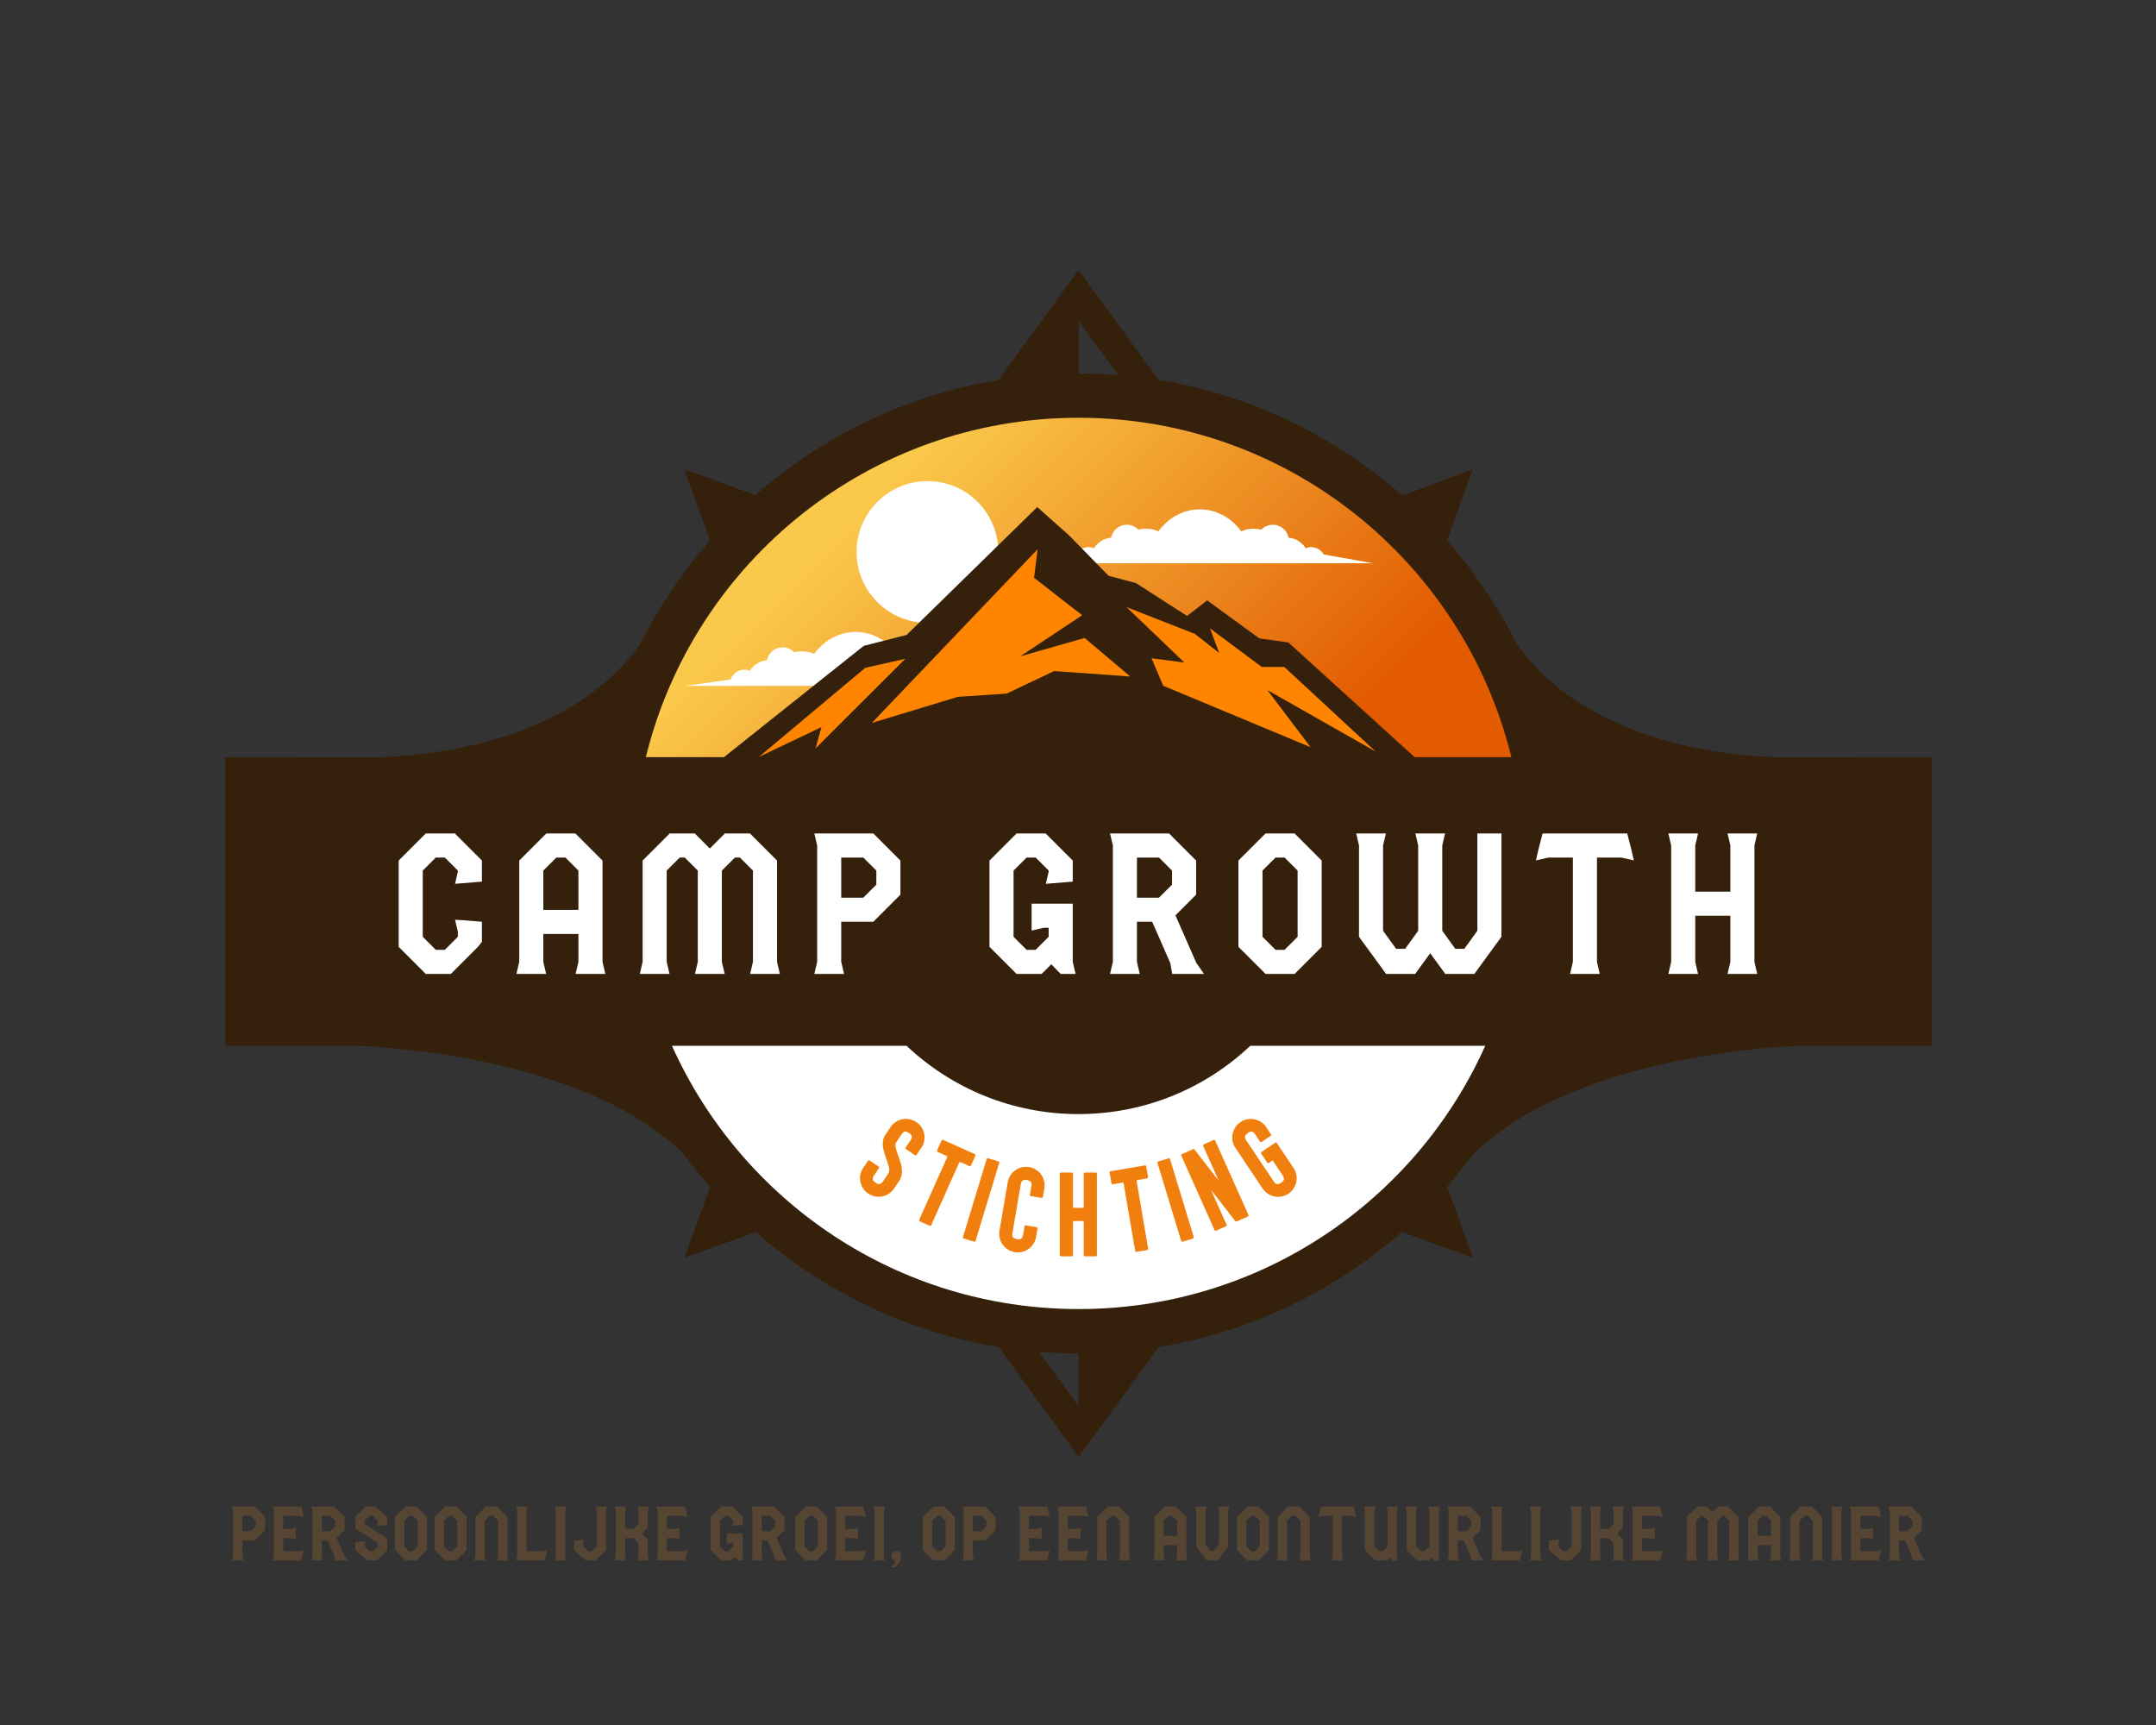
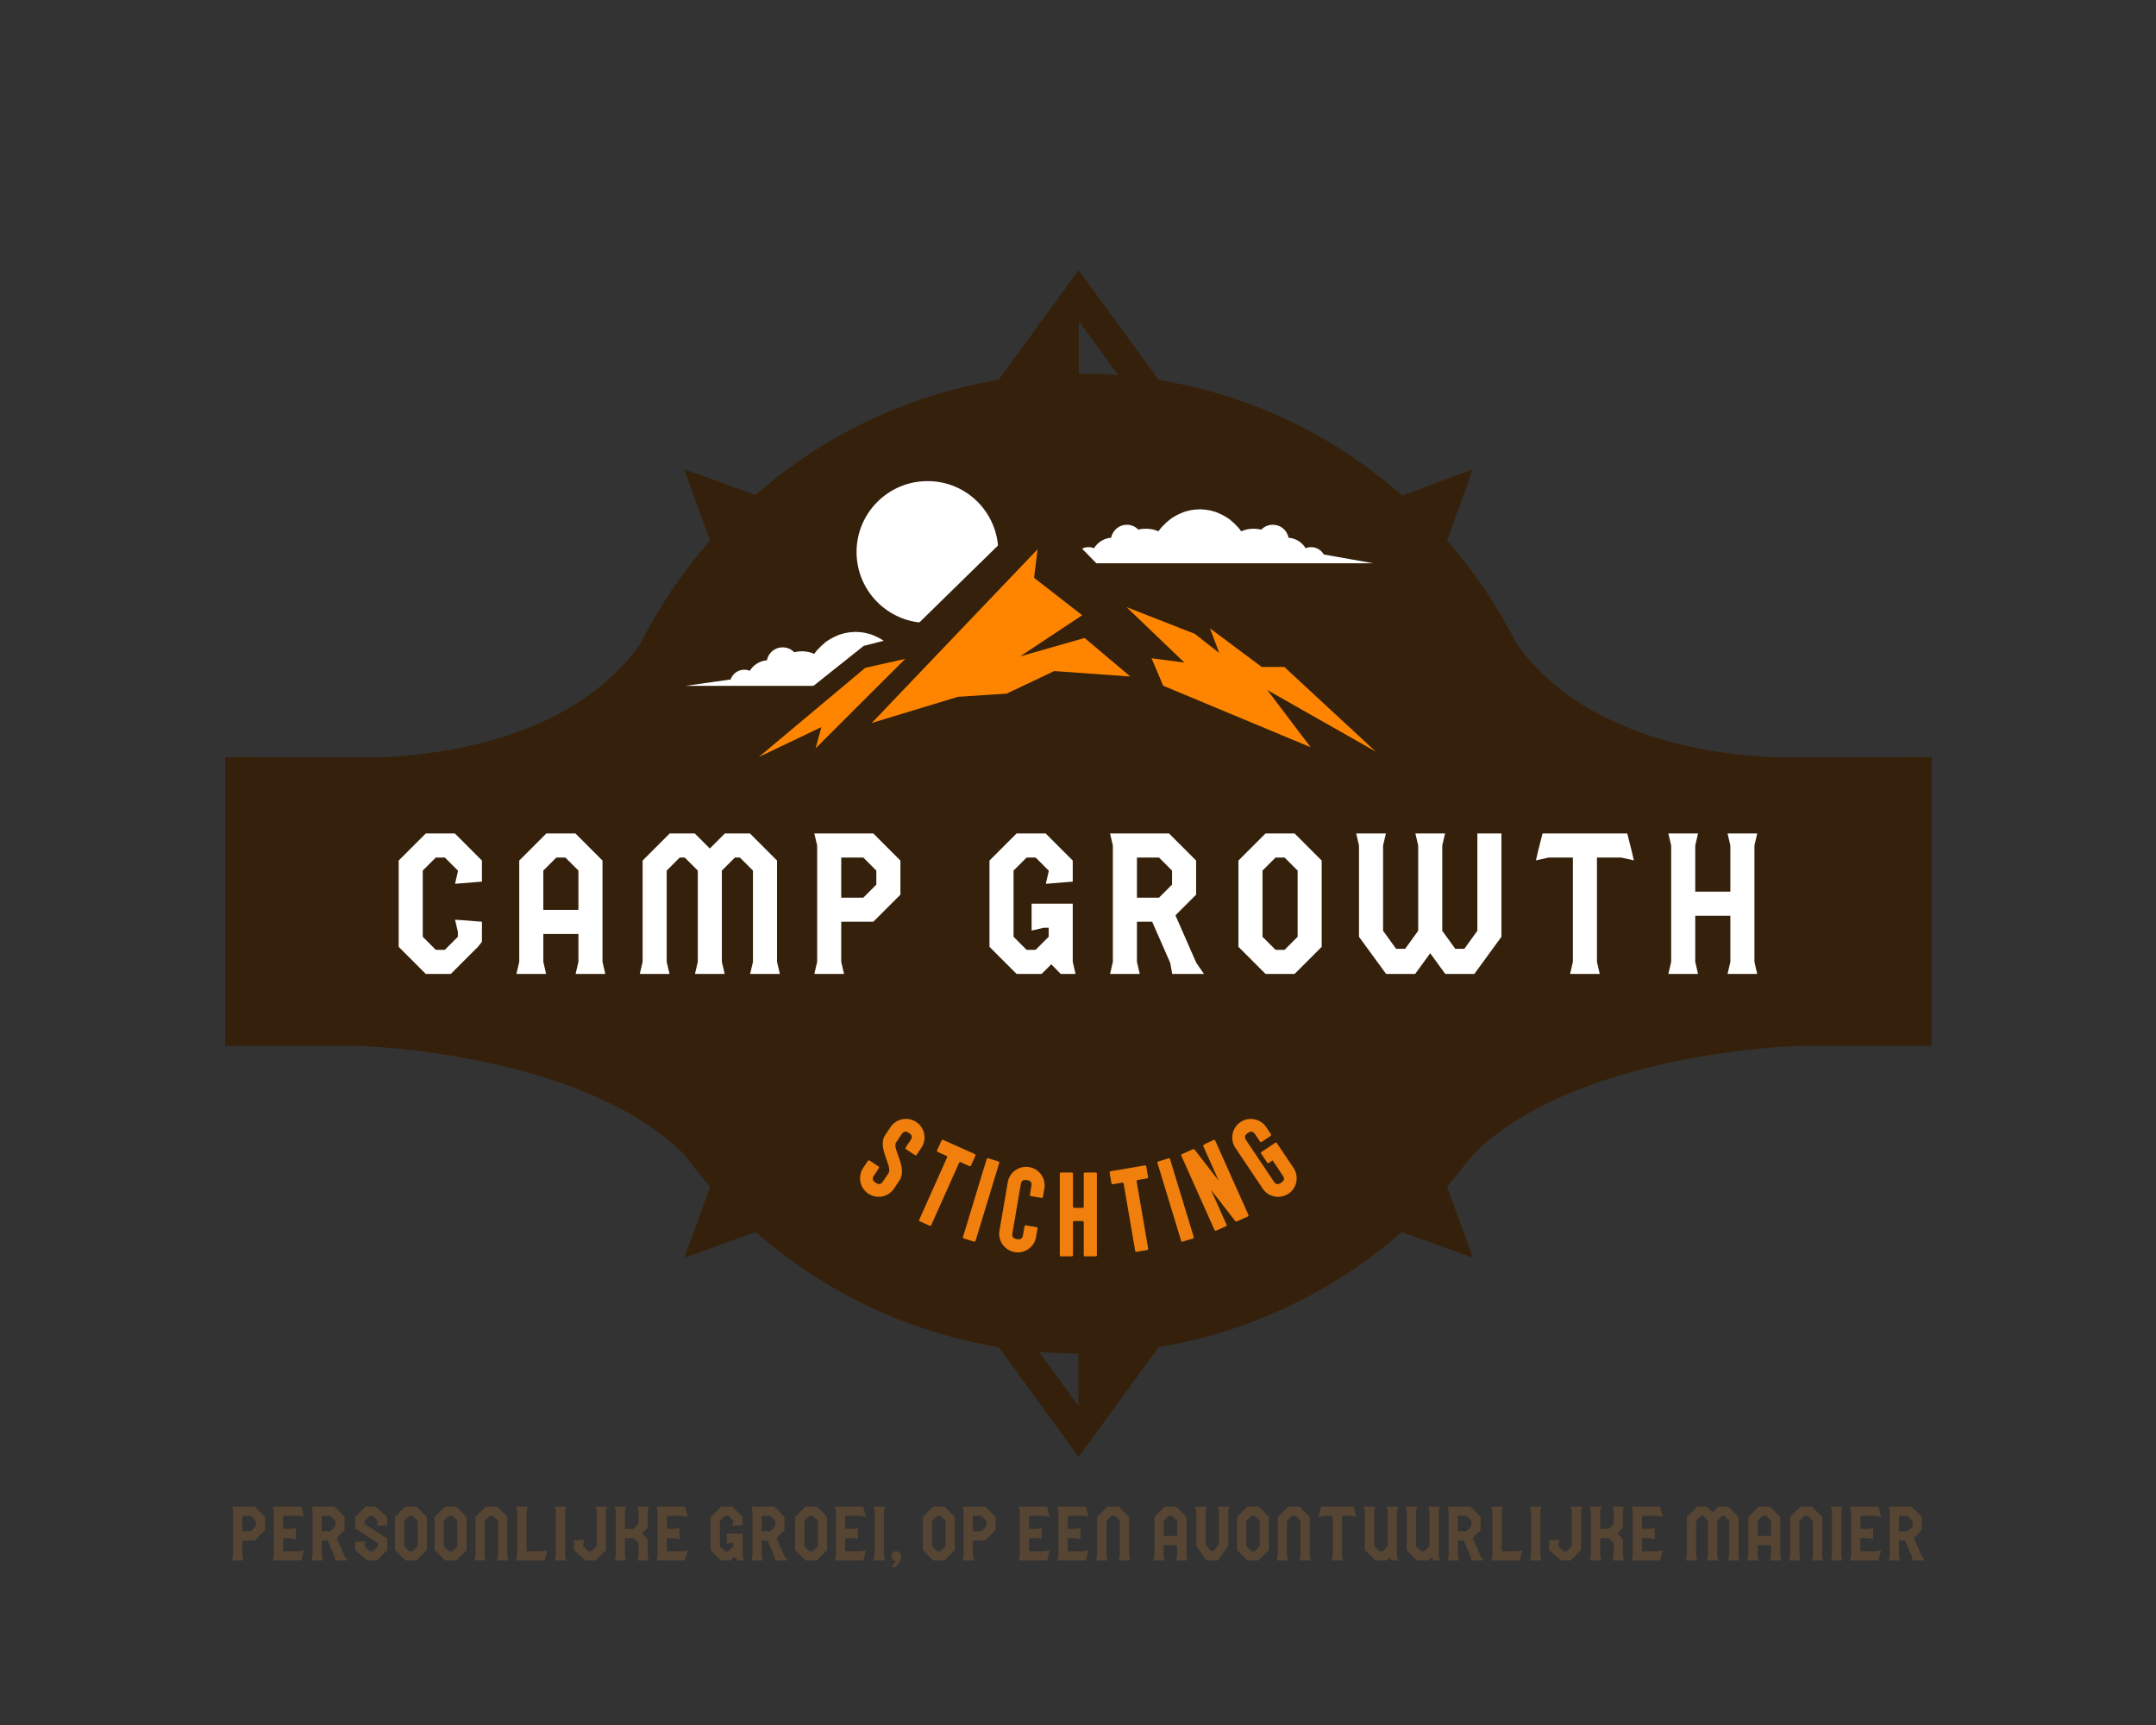
<svg xmlns="http://www.w3.org/2000/svg" width="1280" height="1024" viewBox="0 0 1280 1024" xml:space="preserve">
  <rect x="0" y="0" width="1280" height="1024" fill="#333333" stroke="none" />
  <desc>Created with Fabric.js 5.3.0</desc>
  <defs />
  <g transform="matrix(1 0 0 1 640 512)" id="background-logo">
-     <rect style="stroke: none; stroke-width: 0; stroke-dasharray: none; stroke-linecap: butt; stroke-dashoffset: 0; stroke-linejoin: miter; stroke-miterlimit: 4; fill: rgb(255,255,255); fill-opacity: 0; fill-rule: nonzero; opacity: 1;" paint-order="stroke" x="-640" y="-512" rx="0" ry="0" width="1280" height="1024" />
-   </g>
+     </g>
  <g transform="matrix(1.921 0 0 1.921 640.247 512.593)" id="logo-logo">
    <g style="" paint-order="stroke">
      <g transform="matrix(0.581 0 0 0.581 0 0)">
        <path style="stroke: none; stroke-width: 1; stroke-dasharray: none; stroke-linecap: butt; stroke-dashoffset: 0; stroke-linejoin: miter; stroke-miterlimit: 4; fill: rgb(53,33,11); fill-rule: nonzero; opacity: 1;" paint-order="stroke" transform=" translate(-499.9, -500)" d="M 883.5 443.5 L 871.6 443.5 C 843.1 442.7 770.1 435.2 733.2 383.4 L 733.2 383.5 C 723.2 363.5 710.6 344.9 696 328.2 L 709.7 290.3 L 672.2 304.3 C 636.4 272.7 591.8 250.9 542.6 242.8 L 500 184.4 L 457.4 242.8 C 408.4 250.9 363.9 272.6 328.1 304 L 290.2 290.3 L 303.9 328.2 C 289.3 344.9 276.8 363.4 266.7 383.4 C 248.2 409.3 220.8 424.1 194.3 432.5 C 167.9 440.9 142.5 443 128.3 443.5 L 116.5 443.5 L 46 443.4 L 46 597 L 116.5 597 C 116.5 597 235.1 599.8 290.3 654.9 C 294.6 660.7 299.2 666.4 304 671.8 L 290.3 709.7 L 328.2 696 C 364 727.4 408.4 749.1 457.5 757.2 L 500 815.6 L 542.6 757.2 C 591.6 749.1 636.1 727.4 671.9 696 L 709.8 709.7 L 696 671.8 C 700.8 666.3 705.3 660.7 709.7 654.9 C 737.3 627.3 780.7 612.9 817.3 605.3 C 853.8 597.7 883.5 597 883.5 597 L 953.8 597 L 953.8 443.4 L 883.5 443.5 z M 499.9 788.5 L 479 759.8 C 485.9 760.3 492.9 760.6 499.9 760.6 L 499.9 788.5 z M 500.1 239.4 L 500.1 211.5 L 521 240.2 C 514.1 239.7 507.1 239.4 500.1 239.4 z" stroke-linecap="round" />
      </g>
      <g transform="matrix(0.581 0 0 0.581 0.058 97.016)">
-         <path style="stroke: none; stroke-width: 1; stroke-dasharray: none; stroke-linecap: butt; stroke-dashoffset: 0; stroke-linejoin: miter; stroke-miterlimit: 4; fill: rgb(255,255,255); fill-rule: nonzero; opacity: 1;" paint-order="stroke" transform=" translate(-500, -666.9)" d="M 716.3 596.9 C 679.3 679.4 596.4 736.9 500 736.9 C 403.6 736.9 320.8 679.4 283.7 596.9 L 408.5 596.9 C 432.4 619.4 464.5 633.2 499.9 633.2 C 535.3 633.2 567.5 619.4 591.3 596.9 L 716.3 596.9 z" stroke-linecap="round" />
-       </g>
+         </g>
      <g transform="matrix(0.581 0 0 0.581 0.058 -85.303)">
        <linearGradient id="SVGID_7_337049" gradientUnits="userSpaceOnUse" gradientTransform="matrix(1 0 0 -1 0 1000)" x1="389.09" y1="691.618" x2="572.493" y2="508.216">
          <stop offset="0%" style="stop-color:rgb(250,200,75);stop-opacity: 1" />
          <stop offset="100%" style="stop-color:rgb(226,91,0);stop-opacity: 1" />
        </linearGradient>
-         <path style="stroke: none; stroke-width: 1; stroke-dasharray: none; stroke-linecap: butt; stroke-dashoffset: 0; stroke-linejoin: miter; stroke-miterlimit: 4; fill: url(#SVGID_7_337049); fill-rule: nonzero; opacity: 1;" paint-order="stroke" transform=" translate(-500, -353.25)" d="M 730.2 443.5 L 269.8 443.5 C 295.2 339.9 388.6 263 500 263 C 611.4 263 704.8 339.9 730.2 443.5 z" stroke-linecap="round" />
      </g>
      <g transform="matrix(0.581 0 0 0.581 -15.172 -86.524)">
        <path style="stroke: none; stroke-width: 1; stroke-dasharray: none; stroke-linecap: butt; stroke-dashoffset: 0; stroke-linejoin: miter; stroke-miterlimit: 4; fill: rgb(255,255,255); fill-rule: nonzero; opacity: 1;" paint-order="stroke" transform=" translate(-473.8, -351.15)" d="M 656.8 340.4 L 473.9 340.4 L 498 337 C 499 334 501.9 331.8 505.3 331.8 C 506.3 331.8 507.3 332 508.2 332.4 C 510.1 329.3 513.4 327.1 517.3 326.8 C 518.1 322.9 521.5 319.9 525.7 319.9 C 528.1 319.9 530.2 320.9 531.8 322.5 C 533.1 322.1 534.5 322 535.9 322 C 538.2 322 540.5 322.5 542.5 323.4 C 543 322.6 543.6 321.9 544.2 321.2 C 544.3 321 544.5 320.9 544.7 320.7 C 545 320.4 545.3 320.1 545.6 319.8 C 546 319.4 546.3 319.1 546.7 318.7 L 546.7 318.7 C 547.1 318.4 547.5 318 547.9 317.7 C 548 317.6 548 317.6 548 317.6 C 548.3 317.3 548.7 317.1 549 316.8 C 550.7 315.6 552.5 314.6 554.4 313.8 C 554.6 313.7 554.9 313.6 555.1 313.5 C 555.4 313.4 555.8 313.2 556.1 313.1 C 556.2 313.1 556.3 313 556.4 313 C 556.9 312.8 557.4 312.7 557.9 312.6 L 557.9 312.6 C 558.4 312.5 559 312.3 559.5 312.2 C 559.9 312.1 560.4 312 560.8 312 C 561 312 561.3 311.9 561.5 311.9 C 561.9 311.8 562.4 311.8 562.8 311.8 C 563.4 311.8 563.9 311.7 564.5 311.7 C 565.1 311.7 565.6 311.7 566.2 311.8 C 566.6 311.8 567.1 311.9 567.5 311.9 C 567.7 311.9 568 311.9 568.2 312 C 568.6 312.1 569.1 312.1 569.5 312.2 C 570.1 312.3 570.6 312.4 571.1 312.6 L 571.1 312.6 C 571.6 312.7 572.1 312.9 572.6 313 C 572.7 313 572.8 313.1 572.9 313.1 C 573.2 313.2 573.6 313.3 573.9 313.5 C 574.1 313.6 574.4 313.7 574.6 313.8 C 576.5 314.6 578.3 315.6 580 316.8 C 580.4 317 580.7 317.3 581 317.6 L 581.1 317.7 C 581.5 318 581.9 318.4 582.3 318.7 L 582.3 318.7 C 582.7 319.1 583.1 319.4 583.4 319.8 C 583.7 320.1 584 320.4 584.3 320.7 C 584.5 320.9 584.6 321 584.8 321.2 C 585.4 321.9 586 322.6 586.5 323.4 C 588.5 322.5 590.7 322 593.1 322 C 594.5 322 595.9 322.2 597.2 322.5 C 598.7 320.9 600.9 319.9 603.3 319.9 C 607.5 319.9 610.9 322.8 611.7 326.8 C 615.6 327.1 618.9 329.3 620.8 332.4 C 621.7 332 622.7 331.8 623.7 331.8 C 626.6 331.8 629.1 333.4 630.4 335.7 L 656.8 340.4 z M 447.3 400.9 C 446 398.6 443.5 397 440.6 397 C 439.6 397 438.6 397.2 437.7 397.6 C 435.8 394.5 432.5 392.3 428.6 392 C 427.8 388.1 424.4 385.1 420.2 385.1 C 417.8 385.1 415.7 386.1 414.1 387.7 C 412.8 387.3 411.4 387.2 410 387.2 C 407.7 387.2 405.4 387.7 403.4 388.6 C 402.9 387.8 402.3 387.1 401.7 386.4 C 401.6 386.2 401.4 386.1 401.2 385.9 C 400.9 385.6 400.6 385.3 400.3 385 C 399.9 384.6 399.6 384.3 399.2 383.9 L 399.2 383.9 C 398.8 383.6 398.4 383.2 398 382.9 C 398 382.8 397.9 382.8 397.9 382.8 C 397.6 382.5 397.2 382.3 396.9 382 C 395.2 380.8 393.4 379.8 391.5 379 C 391.3 378.9 391 378.8 390.8 378.7 C 390.5 378.6 390.1 378.4 389.8 378.3 C 389.7 378.3 389.6 378.2 389.5 378.2 C 389 378 388.5 377.9 388 377.8 L 388 377.8 C 387.5 377.7 386.9 377.5 386.4 377.4 C 386 377.3 385.5 377.2 385.1 377.2 C 384.9 377.2 384.6 377.1 384.4 377.1 C 384 377 383.5 377 383.1 377 C 382.5 377 382 376.9 381.4 376.9 C 380.8 376.9 380.3 376.9 379.7 377 C 379.3 377 378.8 377.1 378.4 377.1 C 378.2 377.1 377.9 377.1 377.7 377.2 C 377.3 377.3 376.8 377.3 376.4 377.4 C 375.8 377.5 375.3 377.6 374.8 377.8 L 374.8 377.8 C 374.3 377.9 373.8 378.1 373.3 378.2 C 373.2 378.2 373.1 378.3 373 378.3 C 372.7 378.4 372.3 378.5 372 378.7 C 371.8 378.8 371.5 378.9 371.3 379 C 369.4 379.8 367.6 380.8 365.9 382 C 365.5 382.2 365.2 382.5 364.9 382.8 L 364.8 382.9 C 364.4 383.2 364 383.6 363.6 383.9 L 363.6 383.9 C 363.2 384.3 362.8 384.6 362.5 385 C 362.2 385.3 361.9 385.6 361.6 385.9 C 361.4 386.1 361.3 386.2 361.1 386.4 C 360.5 387.1 359.9 387.8 359.4 388.6 C 357.4 387.7 355.2 387.2 352.8 387.2 C 351.4 387.2 350 387.4 348.7 387.7 C 347.2 386.1 345 385.1 342.6 385.1 C 338.4 385.1 335 388 334.2 392 C 330.3 392.3 327 394.5 325.1 397.6 C 324.2 397.2 323.2 397 322.2 397 C 318.8 397 315.9 399.2 314.9 402.2 L 290.8 405.6 L 473.7 405.6 L 447.3 400.9 z M 457.3 334.4 C 457.3 355.2 440.4 372.1 419.6 372.1 C 398.8 372.1 381.9 355.2 381.9 334.4 C 381.9 313.6 398.8 296.7 419.6 296.7 C 440.4 296.6 457.3 313.5 457.3 334.4 z" stroke-linecap="round" />
      </g>
      <g transform="matrix(0.581 0 0 0.581 -3.081 -69.609)">
        <path style="stroke: none; stroke-width: 1; stroke-dasharray: none; stroke-linecap: butt; stroke-dashoffset: 0; stroke-linejoin: miter; stroke-miterlimit: 4; fill: rgb(53,33,11); fill-rule: nonzero; opacity: 1;" paint-order="stroke" transform=" translate(-494.6, -380.25)" d="M 303.3 449.9 L 385.7 384.3 L 408.5 378.5 L 478 310.5 L 495 325.6 L 515.9 347 L 530.5 350.9 L 557.7 368.4 L 568.4 360.1 L 596.1 380.3 L 611.6 382.5 L 685.9 450 L 303.3 450 L 303.3 449.9 z" stroke-linecap="round" />
      </g>
      <g transform="matrix(0.581 0 0 0.581 -3.459 -65.017)">
        <path style="stroke: none; stroke-width: 1; stroke-dasharray: none; stroke-linecap: butt; stroke-dashoffset: 0; stroke-linejoin: miter; stroke-miterlimit: 4; fill: rgb(255,133,0); fill-rule: nonzero; opacity: 1;" paint-order="stroke" transform=" translate(-493.95, -388.15)" d="M 478.2 332.9 L 476.3 348.1 L 501.9 368 L 468.9 389.9 L 503.2 380.1 L 527.5 400.6 L 487 397.7 L 461.7 409.7 L 435.8 411.4 L 390 425.3 L 478.2 332.9 z M 386.5 396 L 329.9 443.4 L 363.2 427.5 L 360.1 438.8 L 407.8 391.2 L 386.5 396 z M 525.5 363.7 L 556.3 393.2 L 538.8 390.9 L 545 405.5 L 623.4 438.2 L 600.4 407.8 L 658 440.5 L 609.4 395.5 L 597.4 395.5 L 569.9 375 L 574.8 388.1 L 561.8 377.9 L 525.5 363.7 z" stroke-linecap="round" />
      </g>
    </g>
  </g>
  <g transform="matrix(1.921 0 0 1.921 639.97 536.45)" id="text-logo">
    <g style="" paint-order="stroke">
      <g transform="matrix(1 0 0 1 0 0)" id="text-logo-path-0">
        <path style="stroke: none; stroke-width: 0; stroke-dasharray: none; stroke-linecap: butt; stroke-dashoffset: 0; stroke-linejoin: miter; stroke-miterlimit: 4; fill: rgb(255,255,255); fill-rule: nonzero; opacity: 1;" paint-order="stroke" transform=" translate(-213.03, 21.7)" d="M 11.47 0 L 19.22 0 L 27.59 -8.37 L 28.83 -9.92 L 28.83 -16.12 L 23.56 -16.55 L 20.52 -16.74 L 21.39 -13.02 L 21.39 -11.47 L 17.36 -7.44 L 14.57 -7.44 L 10.54 -11.47 L 10.54 -31.93 L 14.57 -35.96 L 17.36 -35.96 L 21.39 -31.93 L 21.39 -31.62 L 20.52 -27.84 L 28.83 -28.52 L 28.83 -35.03 L 20.46 -43.4 L 11.47 -43.4 L 3.1 -35.03 L 3.1 -8.37 Z M 39.49 0 L 48.67 0 L 47.8 -3.72 L 47.8 -12.34 L 58.65 -12.34 L 58.65 -3.72 L 57.78 0 L 66.96 0 L 66.09 -3.72 L 66.09 -35.03 L 57.72 -43.4 L 48.73 -43.4 L 40.36 -35.03 L 40.36 -3.72 Z M 47.8 -19.78 L 47.8 -31.93 L 51.83 -35.96 L 54.62 -35.96 L 58.65 -31.93 L 58.65 -19.78 Z M 85.93 -3.72 L 85.93 -31.93 L 89.96 -35.96 L 91.51 -35.96 L 95.54 -31.93 L 95.54 -3.72 L 94.67 0 L 103.85 0 L 102.98 -3.72 L 102.98 -31.93 L 107.01 -35.96 L 108.56 -35.96 L 112.59 -31.93 L 112.59 -3.72 L 111.72 0 L 120.9 0 L 120.03 -3.72 L 120.03 -35.03 L 111.66 -43.4 L 103.91 -43.4 L 99.26 -38.75 L 94.61 -43.4 L 86.86 -43.4 L 78.49 -35.03 L 78.49 -3.72 L 77.62 0 L 86.8 0 Z M 139.87 -3.72 L 139.87 -16.12 L 149.79 -16.12 L 158.16 -24.49 L 158.16 -35.03 L 149.79 -43.4 L 131.56 -43.4 L 132.43 -39.68 L 132.43 -3.72 L 131.56 0 L 140.74 0 Z M 139.87 -23.56 L 139.87 -35.96 L 146.69 -35.96 L 150.72 -31.93 L 150.72 -27.59 L 146.69 -23.56 Z M 194.06 0 L 201.81 0 L 204.79 -2.98 L 207.7 0 L 212.29 0 L 211.42 -3.72 L 211.42 -21.7 L 198.71 -21.7 L 198.71 -13.39 L 202.43 -14.26 L 203.98 -14.26 L 203.98 -11.47 L 199.95 -7.44 L 197.16 -7.44 L 193.13 -11.47 L 193.13 -31.93 L 197.16 -35.96 L 199.95 -35.96 L 203.98 -31.93 L 203.98 -31.62 L 203.11 -27.84 L 211.42 -28.52 L 211.42 -35.03 L 203.05 -43.4 L 194.06 -43.4 L 185.69 -35.03 L 185.69 -8.37 Z M 231.26 -3.72 L 231.26 -16.12 L 235.97 -16.12 L 241.55 -3.41 L 242.17 0 L 251.97 0 L 249.61 -3.41 L 243.16 -18.1 L 249.55 -24.49 L 249.55 -35.03 L 241.18 -43.4 L 222.95 -43.4 L 223.82 -39.68 L 223.82 -3.72 L 222.95 0 L 232.13 0 Z M 231.26 -23.56 L 231.26 -35.96 L 238.08 -35.96 L 242.11 -31.93 L 242.11 -27.59 L 238.08 -23.56 Z M 280.92 -11.47 L 276.89 -7.44 L 274.1 -7.44 L 270.07 -11.47 L 270.07 -31.93 L 274.1 -35.96 L 276.89 -35.96 L 280.92 -31.93 Z M 262.63 -8.37 L 271 0 L 279.99 0 L 288.36 -8.37 L 288.36 -35.03 L 279.99 -43.4 L 271 -43.4 L 262.63 -35.03 Z M 299.89 -39.68 L 299.89 -11.47 L 308.26 0 L 317.25 0 L 321.9 -6.39 L 326.55 0 L 335.54 0 L 343.91 -11.47 L 343.91 -43.4 L 336.47 -43.4 L 336.47 -13.33 L 332.44 -7.75 L 329.65 -7.75 L 325.62 -13.33 L 325.62 -39.68 L 326.49 -43.4 L 317.32 -43.4 L 318.18 -39.68 L 318.18 -13.33 L 314.15 -7.75 L 311.36 -7.75 L 307.33 -13.33 L 307.33 -39.68 L 308.2 -43.4 L 299.03 -43.4 Z M 358.48 -35.96 L 365.99 -35.96 L 365.99 -3.72 L 365.12 0 L 374.29 0 L 373.43 -3.72 L 373.43 -35.96 L 380.93 -35.96 L 384.83 -35.09 L 384.15 -38.07 L 382.79 -43.4 L 356.62 -43.4 L 355.26 -38.07 L 354.58 -35.09 Z M 403.81 -3.72 L 403.81 -17.98 L 414.66 -17.98 L 414.66 -3.72 L 413.79 0 L 422.96 0 L 422.1 -3.72 L 422.1 -39.68 L 422.96 -43.4 L 413.79 -43.4 L 414.66 -39.68 L 414.66 -25.42 L 403.81 -25.42 L 403.81 -39.68 L 404.67 -43.4 L 395.5 -43.4 L 396.37 -39.68 L 396.37 -3.72 L 395.5 0 L 404.67 0 Z" stroke-linecap="round" />
      </g>
    </g>
  </g>
  <g transform="matrix(1.596 1.069 -1.069 1.596 529.738 687.316)" id="tagline-45d8d4f2-4752-4830-856d-cb206cca4e26-logo-0">
    <g style="" paint-order="stroke">
      <g transform="matrix(1 0 0 1 0 0)" id="50f73f7c-030d-41c9-ba42-cde80bff90a7-path-0">
        <path style="stroke: none; stroke-width: 0; stroke-dasharray: none; stroke-linecap: butt; stroke-dashoffset: 0; stroke-linejoin: miter; stroke-miterlimit: 4; fill: rgb(241,127,13); fill-rule: nonzero; opacity: 1;" paint-order="stroke" transform=" translate(-6.545, 12.95)" d="M 8.58 -17.54 L 11.91 -17.54 C 12.1 -17.54 12.28 -17.69 12.28 -17.91 L 12.28 -20.57 C 12.28 -23.72 9.69 -26.27 6.59 -26.27 C 3.29 -26.27 0.81 -23.61 0.81 -20.57 L 0.81 -17.54 C 0.81 -12.95 8.21 -10.84 8.21 -8.36 L 8.21 -5.33 C 8.21 -4.14 7.77 -3.7 6.51 -3.7 C 5.33 -3.7 4.88 -4.14 4.88 -5.33 L 4.88 -7.99 C 4.88 -8.21 4.7 -8.36 4.51 -8.36 L 1.18 -8.36 C 0.96 -8.36 0.81 -8.18 0.81 -7.99 L 0.81 -5.33 C 0.81 -2.18 3.4 0.37 6.51 0.37 C 9.8 0.37 12.28 -2.29 12.28 -5.33 L 12.28 -8.36 C 12.28 -13.13 4.88 -15.24 4.88 -17.54 L 4.88 -20.57 C 4.88 -21.76 5.33 -22.2 6.59 -22.2 C 7.77 -22.2 8.21 -21.76 8.21 -20.57 L 8.21 -17.91 C 8.21 -17.72 8.36 -17.54 8.58 -17.54 Z" stroke-linecap="round" />
      </g>
    </g>
  </g>
  <g transform="matrix(1.754 0.784 -0.784 1.754 559.169 703.599)" id="tagline-45d8d4f2-4752-4830-856d-cb206cca4e26-logo-1">
    <g style="" paint-order="stroke">
      <g transform="matrix(1 0 0 1 0 0)" id="e18ba9bf-994f-4ed5-b3d9-9ef08ed61c62-path-0">
        <path style="stroke: none; stroke-width: 0; stroke-dasharray: none; stroke-linecap: butt; stroke-dashoffset: 0; stroke-linejoin: miter; stroke-miterlimit: 4; fill: rgb(241,127,13); fill-rule: nonzero; opacity: 1;" paint-order="stroke" transform=" translate(-6.545, 12.95)" d="M 0.81 -25.53 L 0.81 -22.2 C 0.81 -21.98 1 -21.83 1.18 -21.83 L 4.14 -21.83 C 4.33 -21.83 4.51 -21.68 4.51 -21.46 L 4.51 -0.37 C 4.51 -0.18 4.66 0 4.88 0 L 8.21 0 C 8.4 0 8.58 -0.15 8.58 -0.37 L 8.58 -21.46 C 8.58 -21.64 8.73 -21.83 8.95 -21.83 L 11.91 -21.83 C 12.1 -21.83 12.28 -21.98 12.28 -22.2 L 12.28 -25.53 C 12.28 -25.71 12.14 -25.9 11.91 -25.9 L 1.18 -25.9 C 0.96 -25.9 0.81 -25.71 0.81 -25.53 Z" stroke-linecap="round" />
      </g>
    </g>
  </g>
  <g transform="matrix(1.838 0.559 -0.559 1.838 582.481 712.316)" id="tagline-45d8d4f2-4752-4830-856d-cb206cca4e26-logo-2">
    <g style="" paint-order="stroke">
      <g transform="matrix(1 0 0 1 0 0)" id="7c9ed5ac-3db9-4c50-9fc8-efcc1b403791-path-0">
        <path style="stroke: none; stroke-width: 0; stroke-dasharray: none; stroke-linecap: butt; stroke-dashoffset: 0; stroke-linejoin: miter; stroke-miterlimit: 4; fill: rgb(241,127,13); fill-rule: nonzero; opacity: 1;" paint-order="stroke" transform=" translate(-2.845, 12.95)" d="M 0.81 -25.53 L 0.81 -0.37 C 0.81 -0.18 0.96 0 1.18 0 L 4.51 0 C 4.7 0 4.88 -0.15 4.88 -0.37 L 4.88 -25.53 C 4.88 -25.71 4.74 -25.9 4.51 -25.9 L 1.18 -25.9 C 1 -25.9 0.81 -25.75 0.81 -25.53 Z" stroke-linecap="round" />
      </g>
    </g>
  </g>
  <g transform="matrix(1.894 0.324 -0.324 1.894 606.701 718.051)" id="tagline-45d8d4f2-4752-4830-856d-cb206cca4e26-logo-3">
    <g style="" paint-order="stroke">
      <g transform="matrix(1 0 0 1 0 0)" id="1a4c5350-2eb9-4d56-85fb-6fe560a23183-path-0">
        <path style="stroke: none; stroke-width: 0; stroke-dasharray: none; stroke-linecap: butt; stroke-dashoffset: 0; stroke-linejoin: miter; stroke-miterlimit: 4; fill: rgb(241,127,13); fill-rule: nonzero; opacity: 1;" paint-order="stroke" transform=" translate(-6.545, 12.95)" d="M 0.81 -5.33 C 0.81 -2.29 3.29 0.37 6.59 0.37 C 9.69 0.37 12.28 -2.18 12.28 -5.33 L 12.28 -7.99 C 12.28 -8.18 12.14 -8.36 11.91 -8.36 L 8.58 -8.36 C 8.4 -8.36 8.21 -8.21 8.21 -7.99 L 8.21 -5.33 C 8.21 -4.14 7.77 -3.7 6.59 -3.7 C 5.33 -3.7 4.88 -4.14 4.88 -5.33 L 4.88 -20.57 C 4.88 -21.76 5.33 -22.2 6.59 -22.2 C 7.77 -22.2 8.21 -21.76 8.21 -20.57 L 8.21 -17.91 C 8.21 -17.72 8.36 -17.54 8.58 -17.54 L 11.91 -17.54 C 12.1 -17.54 12.28 -17.69 12.28 -17.91 L 12.28 -20.57 C 12.28 -23.72 9.69 -26.27 6.59 -26.27 C 3.29 -26.27 0.81 -23.61 0.81 -20.57 Z" stroke-linecap="round" />
      </g>
    </g>
  </g>
  <g transform="matrix(1.921 0 0 1.921 640.212 720.906)" id="tagline-45d8d4f2-4752-4830-856d-cb206cca4e26-logo-4">
    <g style="" paint-order="stroke">
      <g transform="matrix(1 0 0 1 0 0)" id="62c0ff57-f0ff-472c-abeb-5aadaf737956-path-0">
        <path style="stroke: none; stroke-width: 0; stroke-dasharray: none; stroke-linecap: butt; stroke-dashoffset: 0; stroke-linejoin: miter; stroke-miterlimit: 4; fill: rgb(241,127,13); fill-rule: nonzero; opacity: 1;" paint-order="stroke" transform=" translate(-6.545, 12.95)" d="M 0.81 -25.53 L 0.81 -0.37 C 0.81 -0.18 0.96 0 1.18 0 L 4.51 0 C 4.7 0 4.88 -0.15 4.88 -0.37 L 4.88 -10.54 C 4.88 -10.73 5.03 -10.91 5.25 -10.91 L 7.84 -10.91 C 8.03 -10.91 8.21 -10.77 8.21 -10.54 L 8.21 -0.37 C 8.21 -0.18 8.36 0 8.58 0 L 11.91 0 C 12.1 0 12.28 -0.15 12.28 -0.37 L 12.28 -25.53 C 12.28 -25.71 12.14 -25.9 11.91 -25.9 L 8.58 -25.9 C 8.4 -25.9 8.21 -25.75 8.21 -25.53 L 8.21 -15.35 C 8.21 -15.17 8.07 -14.98 7.84 -14.98 L 5.25 -14.98 C 5.07 -14.98 4.88 -15.13 4.88 -15.35 L 4.88 -25.53 C 4.88 -25.71 4.74 -25.9 4.51 -25.9 L 1.18 -25.9 C 1 -25.9 0.81 -25.75 0.81 -25.53 Z" stroke-linecap="round" />
      </g>
    </g>
  </g>
  <g transform="matrix(1.894 -0.324 0.324 1.894 673.723 718.063)" id="tagline-45d8d4f2-4752-4830-856d-cb206cca4e26-logo-5">
    <g style="" paint-order="stroke">
      <g transform="matrix(1 0 0 1 0 0)" id="93243cb1-686b-4e53-8d83-0f65e92cb342-path-0">
        <path style="stroke: none; stroke-width: 0; stroke-dasharray: none; stroke-linecap: butt; stroke-dashoffset: 0; stroke-linejoin: miter; stroke-miterlimit: 4; fill: rgb(241,127,13); fill-rule: nonzero; opacity: 1;" paint-order="stroke" transform=" translate(-6.545, 12.95)" d="M 0.81 -25.53 L 0.81 -22.2 C 0.81 -21.98 1 -21.83 1.18 -21.83 L 4.14 -21.83 C 4.33 -21.83 4.51 -21.68 4.51 -21.46 L 4.51 -0.37 C 4.51 -0.18 4.66 0 4.88 0 L 8.21 0 C 8.4 0 8.58 -0.15 8.58 -0.37 L 8.58 -21.46 C 8.58 -21.64 8.73 -21.83 8.95 -21.83 L 11.91 -21.83 C 12.1 -21.83 12.28 -21.98 12.28 -22.2 L 12.28 -25.53 C 12.28 -25.71 12.14 -25.9 11.91 -25.9 L 1.18 -25.9 C 0.96 -25.9 0.81 -25.71 0.81 -25.53 Z" stroke-linecap="round" />
      </g>
    </g>
  </g>
  <g transform="matrix(1.838 -0.559 0.559 1.838 697.945 712.337)" id="tagline-45d8d4f2-4752-4830-856d-cb206cca4e26-logo-6">
    <g style="" paint-order="stroke">
      <g transform="matrix(1 0 0 1 0 0)" id="a5f1d1f4-9b7a-46f8-9fe4-10431b207ab5-path-0">
        <path style="stroke: none; stroke-width: 0; stroke-dasharray: none; stroke-linecap: butt; stroke-dashoffset: 0; stroke-linejoin: miter; stroke-miterlimit: 4; fill: rgb(241,127,13); fill-rule: nonzero; opacity: 1;" paint-order="stroke" transform=" translate(-2.845, 12.95)" d="M 0.81 -25.53 L 0.81 -0.37 C 0.81 -0.18 0.96 0 1.18 0 L 4.51 0 C 4.7 0 4.88 -0.15 4.88 -0.37 L 4.88 -25.53 C 4.88 -25.71 4.74 -25.9 4.51 -25.9 L 1.18 -25.9 C 1 -25.9 0.81 -25.75 0.81 -25.53 Z" stroke-linecap="round" />
      </g>
    </g>
  </g>
  <g transform="matrix(1.754 -0.784 0.784 1.754 721.26 703.628)" id="tagline-45d8d4f2-4752-4830-856d-cb206cca4e26-logo-7">
    <g style="" paint-order="stroke">
      <g transform="matrix(1 0 0 1 0 0)" id="39d7966a-797b-4562-bf50-a5571a187f38-path-0">
-         <path style="stroke: none; stroke-width: 0; stroke-dasharray: none; stroke-linecap: butt; stroke-dashoffset: 0; stroke-linejoin: miter; stroke-miterlimit: 4; fill: rgb(241,127,13); fill-rule: nonzero; opacity: 1;" paint-order="stroke" transform=" translate(-6.545, 12.95)" d="M 0.81 -25.53 L 0.81 -0.37 C 0.81 -0.18 0.96 0 1.18 0 L 4.51 0 C 4.7 0 4.88 -0.15 4.88 -0.37 L 4.88 -11.84 C 4.88 -12.02 4.92 -12.06 4.96 -11.84 L 7.77 -0.37 C 7.81 -0.18 7.99 0 8.21 0 L 11.91 0 C 12.1 0 12.28 -0.15 12.28 -0.37 L 12.28 -25.53 C 12.28 -25.71 12.14 -25.9 11.91 -25.9 L 8.58 -25.9 C 8.4 -25.9 8.21 -25.75 8.21 -25.53 L 8.21 -14.06 C 8.21 -13.88 8.18 -13.84 8.14 -14.06 L 5.33 -25.53 C 5.29 -25.71 5.11 -25.9 4.88 -25.9 L 1.18 -25.9 C 1 -25.9 0.81 -25.75 0.81 -25.53 Z" stroke-linecap="round" />
+         <path style="stroke: none; stroke-width: 0; stroke-dasharray: none; stroke-linecap: butt; stroke-dashoffset: 0; stroke-linejoin: miter; stroke-miterlimit: 4; fill: rgb(241,127,13); fill-rule: nonzero; opacity: 1;" paint-order="stroke" transform=" translate(-6.545, 12.95)" d="M 0.81 -25.53 L 0.81 -0.37 C 0.81 -0.18 0.96 0 1.18 0 L 4.51 0 C 4.7 0 4.88 -0.15 4.88 -0.37 L 4.88 -11.84 C 4.88 -12.02 4.92 -12.06 4.96 -11.84 L 7.77 -0.37 C 7.81 -0.18 7.99 0 8.21 0 L 11.91 0 C 12.1 0 12.28 -0.15 12.28 -0.37 L 12.28 -25.53 C 12.28 -25.71 12.14 -25.9 11.91 -25.9 C 8.4 -25.9 8.21 -25.75 8.21 -25.53 L 8.21 -14.06 C 8.21 -13.88 8.18 -13.84 8.14 -14.06 L 5.33 -25.53 C 5.29 -25.71 5.11 -25.9 4.88 -25.9 L 1.18 -25.9 C 1 -25.9 0.81 -25.75 0.81 -25.53 Z" stroke-linecap="round" />
      </g>
    </g>
  </g>
  <g transform="matrix(1.596 -1.069 1.069 1.596 750.697 687.356)" id="tagline-45d8d4f2-4752-4830-856d-cb206cca4e26-logo-8">
    <g style="" paint-order="stroke">
      <g transform="matrix(1 0 0 1 0 0)" id="4d9cd148-ba81-4bad-a157-c2550915d27c-path-0">
        <path style="stroke: none; stroke-width: 0; stroke-dasharray: none; stroke-linecap: butt; stroke-dashoffset: 0; stroke-linejoin: miter; stroke-miterlimit: 4; fill: rgb(241,127,13); fill-rule: nonzero; opacity: 1;" paint-order="stroke" transform=" translate(-6.545, 12.95)" d="M 0.81 -5.33 C 0.81 -2.29 3.29 0.37 6.59 0.37 C 9.69 0.37 12.28 -2.18 12.28 -5.33 L 12.28 -14.61 C 12.28 -14.84 12.1 -14.98 11.91 -14.98 L 6.81 -14.98 C 6.59 -14.98 6.44 -14.8 6.44 -14.61 L 6.44 -11.29 C 6.44 -11.06 6.62 -10.91 6.81 -10.91 L 8.21 -10.91 L 8.21 -5.33 C 8.21 -4.14 7.77 -3.7 6.59 -3.7 C 5.33 -3.7 4.88 -4.14 4.88 -5.33 L 4.88 -20.57 C 4.88 -21.76 5.33 -22.2 6.59 -22.2 C 7.77 -22.2 8.21 -21.76 8.21 -20.57 L 8.21 -17.91 C 8.21 -17.72 8.36 -17.54 8.58 -17.54 L 11.91 -17.54 C 12.1 -17.54 12.28 -17.69 12.28 -17.91 L 12.28 -20.57 C 12.28 -23.72 9.69 -26.27 6.59 -26.27 C 3.29 -26.27 0.81 -23.61 0.81 -20.57 Z" stroke-linecap="round" />
      </g>
    </g>
  </g>
  <g transform="matrix(1.921 0 0 1.921 640.259 912.309)" id="tagline-2d173a12-b326-4fab-8094-2a99da52095f-logo">
    <g style="" paint-order="stroke">
      <g transform="matrix(1 0 0 1 0 0)" id="tagline-2d173a12-b326-4fab-8094-2a99da52095f-logo-path-0">
        <path style="stroke: none; stroke-width: 0; stroke-dasharray: none; stroke-linecap: butt; stroke-dashoffset: 0; stroke-linejoin: miter; stroke-miterlimit: 4; fill: rgb(86,69,51); fill-rule: nonzero; opacity: 1;" paint-order="stroke" transform=" translate(-262.77, 7.31)" d="M 4.38 -1.43 L 4.38 -6.19 L 8.19 -6.19 L 11.41 -9.41 L 11.41 -13.46 L 8.19 -16.67 L 1.19 -16.67 L 1.52 -15.24 L 1.52 -1.43 L 1.19 0 L 4.72 0 Z M 4.38 -9.05 L 4.38 -13.81 L 7 -13.81 L 8.55 -12.26 L 8.55 -10.6 L 7 -9.05 Z M 21.86 -2.86 L 16.98 -2.86 L 16.98 -6.91 L 19.48 -6.91 L 20.91 -6.57 L 20.91 -10.1 L 19.48 -9.76 L 16.98 -9.76 L 16.98 -13.81 L 21.86 -13.81 L 23.36 -13.48 L 23.1 -14.62 L 22.58 -16.67 L 13.79 -16.67 L 14.12 -15.24 L 14.12 -1.43 L 13.79 0 L 22.58 0 L 23.1 -2.05 L 23.36 -3.19 Z M 28.93 -1.43 L 28.93 -6.19 L 30.74 -6.19 L 32.89 -1.31 L 33.13 0 L 36.89 0 L 35.98 -1.31 L 33.51 -6.95 L 35.96 -9.41 L 35.96 -13.46 L 32.74 -16.67 L 25.74 -16.67 L 26.08 -15.24 L 26.08 -1.43 L 25.74 0 L 29.27 0 Z M 28.93 -9.05 L 28.93 -13.81 L 31.55 -13.81 L 33.1 -12.26 L 33.1 -10.6 L 31.55 -9.05 Z M 42.96 0 L 45.94 0 L 49.15 -3.21 L 49.15 -6.79 L 42.13 -11.31 L 42.13 -12.26 L 43.68 -13.81 L 44.75 -13.81 L 46.3 -12.26 L 46.3 -12.15 L 45.96 -10.72 L 47.13 -10.79 L 49.15 -10.95 L 49.15 -13.46 L 45.46 -16.67 L 42.48 -16.67 L 39.27 -13.46 L 39.27 -9.88 L 46.3 -5.36 L 46.3 -4.41 L 44.75 -2.86 L 43.68 -2.86 L 42.13 -4.41 L 42.13 -4.52 L 42.46 -5.95 L 41.29 -5.88 L 39.27 -5.72 L 39.27 -3.21 Z M 58.56 -4.41 L 57.01 -2.86 L 55.94 -2.86 L 54.39 -4.41 L 54.39 -12.26 L 55.94 -13.81 L 57.01 -13.81 L 58.56 -12.26 Z M 51.53 -3.21 L 54.75 0 L 58.2 0 L 61.42 -3.21 L 61.42 -13.46 L 58.2 -16.67 L 54.75 -16.67 L 51.53 -13.46 Z M 70.82 -4.41 L 69.28 -2.86 L 68.2 -2.86 L 66.66 -4.41 L 66.66 -12.26 L 68.2 -13.81 L 69.28 -13.81 L 70.82 -12.26 Z M 63.8 -3.21 L 67.01 0 L 70.47 0 L 73.68 -3.21 L 73.68 -13.46 L 70.47 -16.67 L 67.01 -16.67 L 63.8 -13.46 Z M 79.25 -1.43 L 79.25 -12.26 L 80.8 -13.81 L 81.87 -13.81 L 83.42 -12.26 L 83.42 -1.43 L 83.09 0 L 86.61 0 L 86.28 -1.43 L 86.28 -13.46 L 83.06 -16.67 L 79.61 -16.67 L 76.4 -13.46 L 76.4 -1.43 L 76.06 0 L 79.59 0 Z M 97.07 -2.86 L 92.19 -2.86 L 92.19 -15.24 L 92.52 -16.67 L 88.99 -16.67 L 89.33 -15.24 L 89.33 -1.43 L 88.99 0 L 97.78 0 L 98.31 -2.05 L 98.57 -3.19 Z M 104.14 -1.43 L 104.14 -15.24 L 104.47 -16.67 L 100.95 -16.67 L 101.28 -15.24 L 101.28 -1.43 L 100.95 0 L 104.47 0 Z M 117.07 -16.67 L 113.55 -16.67 L 113.88 -15.24 L 113.88 -4.41 L 112.33 -2.86 L 111.26 -2.86 L 109.71 -4.41 L 109.71 -5 L 110.05 -6.43 L 108.88 -6.36 L 106.86 -6.19 L 106.86 -3.21 L 110.55 0 L 113.52 0 L 116.74 -3.21 L 116.74 -15.24 Z M 119.45 0 L 122.98 0 L 122.64 -1.43 L 122.64 -6.91 L 125.26 -6.91 L 126.81 -5.36 L 126.81 -1.43 L 126.48 0 L 130 0 L 129.67 -1.43 L 129.67 -6.55 L 127.88 -8.34 L 129.67 -10.12 L 129.67 -15.24 L 130 -16.67 L 126.48 -16.67 L 126.81 -15.24 L 126.81 -11.31 L 125.26 -9.76 L 122.64 -9.76 L 122.64 -15.24 L 122.98 -16.67 L 119.45 -16.67 L 119.79 -15.24 L 119.79 -1.43 Z M 140.46 -2.86 L 135.58 -2.86 L 135.58 -6.91 L 138.08 -6.91 L 139.5 -6.57 L 139.5 -10.1 L 138.08 -9.76 L 135.58 -9.76 L 135.58 -13.81 L 140.46 -13.81 L 141.96 -13.48 L 141.7 -14.62 L 141.17 -16.67 L 132.38 -16.67 L 132.72 -15.24 L 132.72 -1.43 L 132.38 0 L 141.17 0 L 141.7 -2.05 L 141.96 -3.19 Z M 152.32 0 L 155.29 0 L 156.44 -1.14 L 157.56 0 L 159.32 0 L 158.99 -1.43 L 158.99 -8.34 L 154.1 -8.34 L 154.1 -5.14 L 155.53 -5.48 L 156.13 -5.48 L 156.13 -4.41 L 154.58 -2.86 L 153.51 -2.86 L 151.96 -4.41 L 151.96 -12.26 L 153.51 -13.81 L 154.58 -13.81 L 156.13 -12.26 L 156.13 -12.15 L 155.79 -10.69 L 158.99 -10.95 L 158.99 -13.46 L 155.77 -16.67 L 152.32 -16.67 L 149.1 -13.46 L 149.1 -3.21 Z M 164.89 -1.43 L 164.89 -6.19 L 166.7 -6.19 L 168.84 -1.31 L 169.08 0 L 172.84 0 L 171.94 -1.31 L 169.46 -6.95 L 171.92 -9.41 L 171.92 -13.46 L 168.7 -16.67 L 161.7 -16.67 L 162.03 -15.24 L 162.03 -1.43 L 161.7 0 L 165.22 0 Z M 164.89 -9.05 L 164.89 -13.81 L 167.51 -13.81 L 169.06 -12.26 L 169.06 -10.6 L 167.51 -9.05 Z M 182.25 -4.41 L 180.7 -2.86 L 179.63 -2.86 L 178.08 -4.41 L 178.08 -12.26 L 179.63 -13.81 L 180.7 -13.81 L 182.25 -12.26 Z M 175.23 -3.21 L 178.44 0 L 181.89 0 L 185.11 -3.21 L 185.11 -13.46 L 181.89 -16.67 L 178.44 -16.67 L 175.23 -13.46 Z M 195.56 -2.86 L 190.68 -2.86 L 190.68 -6.91 L 193.18 -6.91 L 194.61 -6.57 L 194.61 -10.1 L 193.18 -9.76 L 190.68 -9.76 L 190.68 -13.81 L 195.56 -13.81 L 197.06 -13.48 L 196.8 -14.62 L 196.28 -16.67 L 187.49 -16.67 L 187.82 -15.24 L 187.82 -1.43 L 187.49 0 L 196.28 0 L 196.8 -2.05 L 197.06 -3.19 Z M 202.64 -1.43 L 202.64 -15.24 L 202.97 -16.67 L 199.45 -16.67 L 199.78 -15.24 L 199.78 -1.43 L 199.45 0 L 202.97 0 Z M 207.88 0 L 207.88 -2.02 L 207.04 -2.86 L 205.85 -2.86 L 205.02 -2.02 L 205.02 -0.83 L 206.28 0.43 L 205.02 2.05 L 206.21 2.05 Z M 221.71 -4.41 L 220.16 -2.86 L 219.09 -2.86 L 217.54 -4.41 L 217.54 -12.26 L 219.09 -13.81 L 220.16 -13.81 L 221.71 -12.26 Z M 214.69 -3.21 L 217.9 0 L 221.35 0 L 224.57 -3.21 L 224.57 -13.46 L 221.35 -16.67 L 217.9 -16.67 L 214.69 -13.46 Z M 230.14 -1.43 L 230.14 -6.19 L 233.95 -6.19 L 237.17 -9.41 L 237.17 -13.46 L 233.95 -16.67 L 226.95 -16.67 L 227.28 -15.24 L 227.28 -1.43 L 226.95 0 L 230.48 0 Z M 230.14 -9.05 L 230.14 -13.81 L 232.76 -13.81 L 234.31 -12.26 L 234.31 -10.6 L 232.76 -9.05 Z M 252.39 -2.86 L 247.5 -2.86 L 247.5 -6.91 L 250 -6.91 L 251.43 -6.57 L 251.43 -10.1 L 250 -9.76 L 247.5 -9.76 L 247.5 -13.81 L 252.39 -13.81 L 253.89 -13.48 L 253.62 -14.62 L 253.1 -16.67 L 244.31 -16.67 L 244.65 -15.24 L 244.65 -1.43 L 244.31 0 L 253.1 0 L 253.62 -2.05 L 253.89 -3.19 Z M 264.34 -2.86 L 259.46 -2.86 L 259.46 -6.91 L 261.96 -6.91 L 263.39 -6.57 L 263.39 -10.1 L 261.96 -9.76 L 259.46 -9.76 L 259.46 -13.81 L 264.34 -13.81 L 265.84 -13.48 L 265.58 -14.62 L 265.05 -16.67 L 256.27 -16.67 L 256.6 -15.24 L 256.6 -1.43 L 256.27 0 L 265.05 0 L 265.58 -2.05 L 265.84 -3.19 Z M 271.41 -1.43 L 271.41 -12.26 L 272.96 -13.81 L 274.03 -13.81 L 275.58 -12.26 L 275.58 -1.43 L 275.25 0 L 278.77 0 L 278.44 -1.43 L 278.44 -13.46 L 275.22 -16.67 L 271.77 -16.67 L 268.56 -13.46 L 268.56 -1.43 L 268.22 0 L 271.75 0 Z M 285.92 0 L 289.44 0 L 289.11 -1.43 L 289.11 -4.74 L 293.27 -4.74 L 293.27 -1.43 L 292.94 0 L 296.47 0 L 296.13 -1.43 L 296.13 -13.46 L 292.92 -16.67 L 289.46 -16.67 L 286.25 -13.46 L 286.25 -1.43 Z M 289.11 -7.6 L 289.11 -12.26 L 290.65 -13.81 L 291.73 -13.81 L 293.27 -12.26 L 293.27 -7.6 Z M 299.18 -15.24 L 299.18 -4.41 L 302.4 0 L 305.85 0 L 309.06 -4.41 L 309.06 -15.24 L 309.4 -16.67 L 305.87 -16.67 L 306.21 -15.24 L 306.21 -5.12 L 304.66 -2.98 L 303.59 -2.98 L 302.04 -5.12 L 302.04 -15.24 L 302.37 -16.67 L 298.85 -16.67 Z M 318.8 -4.41 L 317.26 -2.86 L 316.18 -2.86 L 314.64 -4.41 L 314.64 -12.26 L 316.18 -13.81 L 317.26 -13.81 L 318.8 -12.26 Z M 311.78 -3.21 L 314.99 0 L 318.45 0 L 321.66 -3.21 L 321.66 -13.46 L 318.45 -16.67 L 314.99 -16.67 L 311.78 -13.46 Z M 327.23 -1.43 L 327.23 -12.26 L 328.78 -13.81 L 329.85 -13.81 L 331.4 -12.26 L 331.4 -1.43 L 331.07 0 L 334.59 0 L 334.26 -1.43 L 334.26 -13.46 L 331.04 -16.67 L 327.59 -16.67 L 324.38 -13.46 L 324.38 -1.43 L 324.04 0 L 327.57 0 Z M 338.47 -13.81 L 341.36 -13.81 L 341.36 -1.43 L 341.02 0 L 344.55 0 L 344.21 -1.43 L 344.21 -13.81 L 347.1 -13.81 L 348.6 -13.48 L 348.33 -14.62 L 347.81 -16.67 L 337.76 -16.67 L 337.24 -14.62 L 336.97 -13.48 Z M 358.34 -15.24 L 358.34 -4.41 L 356.79 -2.86 L 355.72 -2.86 L 354.17 -4.41 L 354.17 -15.24 L 354.5 -16.67 L 350.98 -16.67 L 351.31 -15.24 L 351.31 -3.21 L 354.53 0 L 357.98 0 L 358.88 -0.9 L 359.76 0 L 361.53 0 L 361.19 -1.43 L 361.19 -15.24 L 361.53 -16.67 L 358 -16.67 Z M 371.27 -15.24 L 371.27 -4.41 L 369.72 -2.86 L 368.65 -2.86 L 367.1 -4.41 L 367.1 -15.24 L 367.43 -16.67 L 363.91 -16.67 L 364.24 -15.24 L 364.24 -3.21 L 367.46 0 L 370.91 0 L 371.81 -0.9 L 372.7 0 L 374.46 0 L 374.12 -1.43 L 374.12 -15.24 L 374.46 -16.67 L 370.93 -16.67 Z M 380.03 -1.43 L 380.03 -6.19 L 381.84 -6.19 L 383.98 -1.31 L 384.22 0 L 387.98 0 L 387.08 -1.31 L 384.6 -6.95 L 387.06 -9.41 L 387.06 -13.46 L 383.84 -16.67 L 376.84 -16.67 L 377.17 -15.24 L 377.17 -1.43 L 376.84 0 L 380.36 0 Z M 380.03 -9.05 L 380.03 -13.81 L 382.65 -13.81 L 384.2 -12.26 L 384.2 -10.6 L 382.65 -9.05 Z M 398.44 -2.86 L 393.56 -2.86 L 393.56 -15.24 L 393.89 -16.67 L 390.37 -16.67 L 390.7 -15.24 L 390.7 -1.43 L 390.37 0 L 399.15 0 L 399.68 -2.05 L 399.94 -3.19 Z M 405.51 -1.43 L 405.51 -15.24 L 405.85 -16.67 L 402.32 -16.67 L 402.65 -15.24 L 402.65 -1.43 L 402.32 0 L 405.85 0 Z M 418.44 -16.67 L 414.92 -16.67 L 415.25 -15.24 L 415.25 -4.41 L 413.7 -2.86 L 412.63 -2.86 L 411.08 -4.41 L 411.08 -5 L 411.42 -6.43 L 410.25 -6.36 L 408.23 -6.19 L 408.23 -3.21 L 411.92 0 L 414.89 0 L 418.11 -3.21 L 418.11 -15.24 Z M 420.82 0 L 424.35 0 L 424.02 -1.43 L 424.02 -6.91 L 426.64 -6.91 L 428.18 -5.36 L 428.18 -1.43 L 427.85 0 L 431.37 0 L 431.04 -1.43 L 431.04 -6.55 L 429.25 -8.34 L 431.04 -10.12 L 431.04 -15.24 L 431.37 -16.67 L 427.85 -16.67 L 428.18 -15.24 L 428.18 -11.31 L 426.64 -9.76 L 424.02 -9.76 L 424.02 -15.24 L 424.35 -16.67 L 420.82 -16.67 L 421.16 -15.24 L 421.16 -1.43 Z M 441.83 -2.86 L 436.95 -2.86 L 436.95 -6.91 L 439.45 -6.91 L 440.88 -6.57 L 440.88 -10.1 L 439.45 -9.76 L 436.95 -9.76 L 436.95 -13.81 L 441.83 -13.81 L 443.33 -13.48 L 443.07 -14.62 L 442.54 -16.67 L 433.76 -16.67 L 434.09 -15.24 L 434.09 -1.43 L 433.76 0 L 442.54 0 L 443.07 -2.05 L 443.33 -3.19 Z M 453.66 -1.43 L 453.66 -12.26 L 455.21 -13.81 L 455.81 -13.81 L 457.36 -12.26 L 457.36 -1.43 L 457.02 0 L 460.55 0 L 460.21 -1.43 L 460.21 -12.26 L 461.76 -13.81 L 462.36 -13.81 L 463.9 -12.26 L 463.9 -1.43 L 463.57 0 L 467.1 0 L 466.76 -1.43 L 466.76 -13.46 L 463.55 -16.67 L 460.57 -16.67 L 458.78 -14.88 L 457 -16.67 L 454.02 -16.67 L 450.81 -13.46 L 450.81 -1.43 L 450.47 0 L 454 0 Z M 469.48 0 L 473 0 L 472.67 -1.43 L 472.67 -4.74 L 476.84 -4.74 L 476.84 -1.43 L 476.5 0 L 480.03 0 L 479.69 -1.43 L 479.69 -13.46 L 476.48 -16.67 L 473.03 -16.67 L 469.81 -13.46 L 469.81 -1.43 Z M 472.67 -7.6 L 472.67 -12.26 L 474.22 -13.81 L 475.29 -13.81 L 476.84 -12.26 L 476.84 -7.6 Z M 485.6 -1.43 L 485.6 -12.26 L 487.15 -13.81 L 488.22 -13.81 L 489.77 -12.26 L 489.77 -1.43 L 489.43 0 L 492.96 0 L 492.62 -1.43 L 492.62 -13.46 L 489.41 -16.67 L 485.96 -16.67 L 482.74 -13.46 L 482.74 -1.43 L 482.41 0 L 485.93 0 Z M 498.53 -1.43 L 498.53 -15.24 L 498.86 -16.67 L 495.34 -16.67 L 495.67 -15.24 L 495.67 -1.43 L 495.34 0 L 498.86 0 Z M 509.32 -2.86 L 504.44 -2.86 L 504.44 -6.91 L 506.94 -6.91 L 508.37 -6.57 L 508.37 -10.1 L 506.94 -9.76 L 504.44 -9.76 L 504.44 -13.81 L 509.32 -13.81 L 510.82 -13.48 L 510.56 -14.62 L 510.03 -16.67 L 501.25 -16.67 L 501.58 -15.24 L 501.58 -1.43 L 501.25 0 L 510.03 0 L 510.56 -2.05 L 510.82 -3.19 Z M 516.39 -1.43 L 516.39 -6.19 L 518.2 -6.19 L 520.34 -1.31 L 520.58 0 L 524.35 0 L 523.44 -1.31 L 520.96 -6.95 L 523.42 -9.41 L 523.42 -13.46 L 520.2 -16.67 L 513.2 -16.67 L 513.53 -15.24 L 513.53 -1.43 L 513.2 0 L 516.73 0 Z M 516.39 -9.05 L 516.39 -13.81 L 519.01 -13.81 L 520.56 -12.26 L 520.56 -10.6 L 519.01 -9.05 Z" stroke-linecap="round" />
      </g>
    </g>
  </g>
</svg>